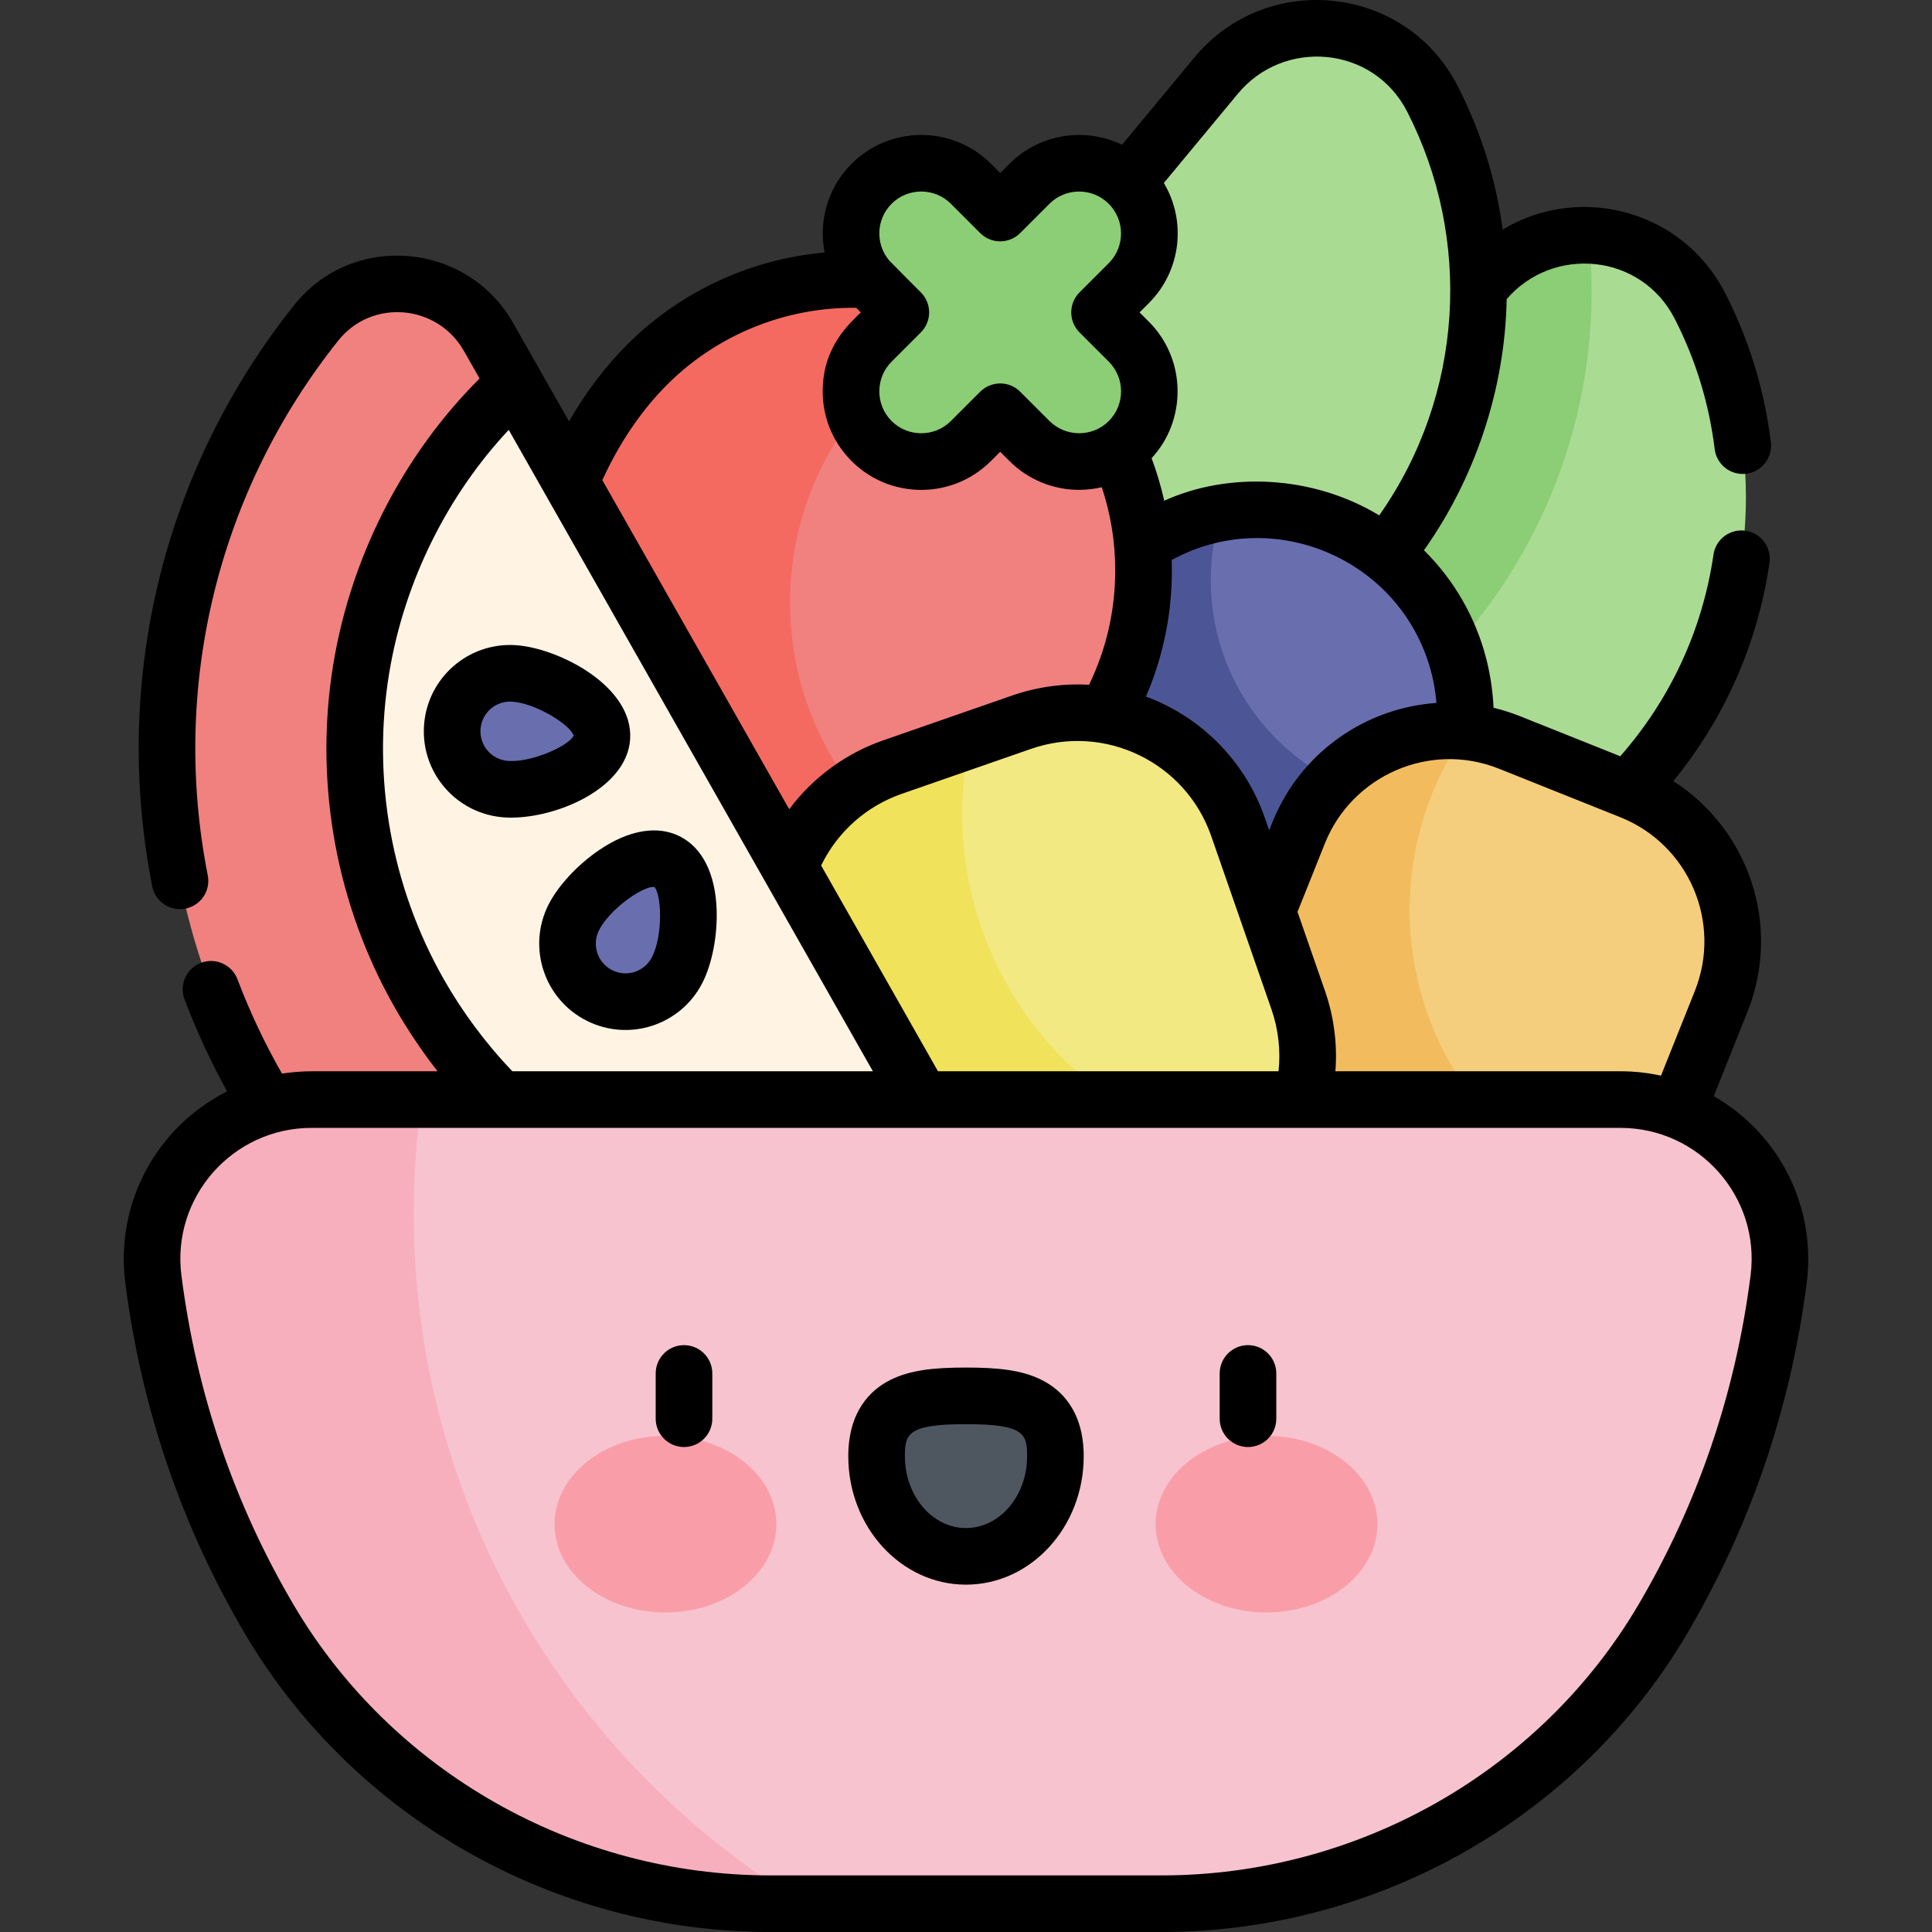
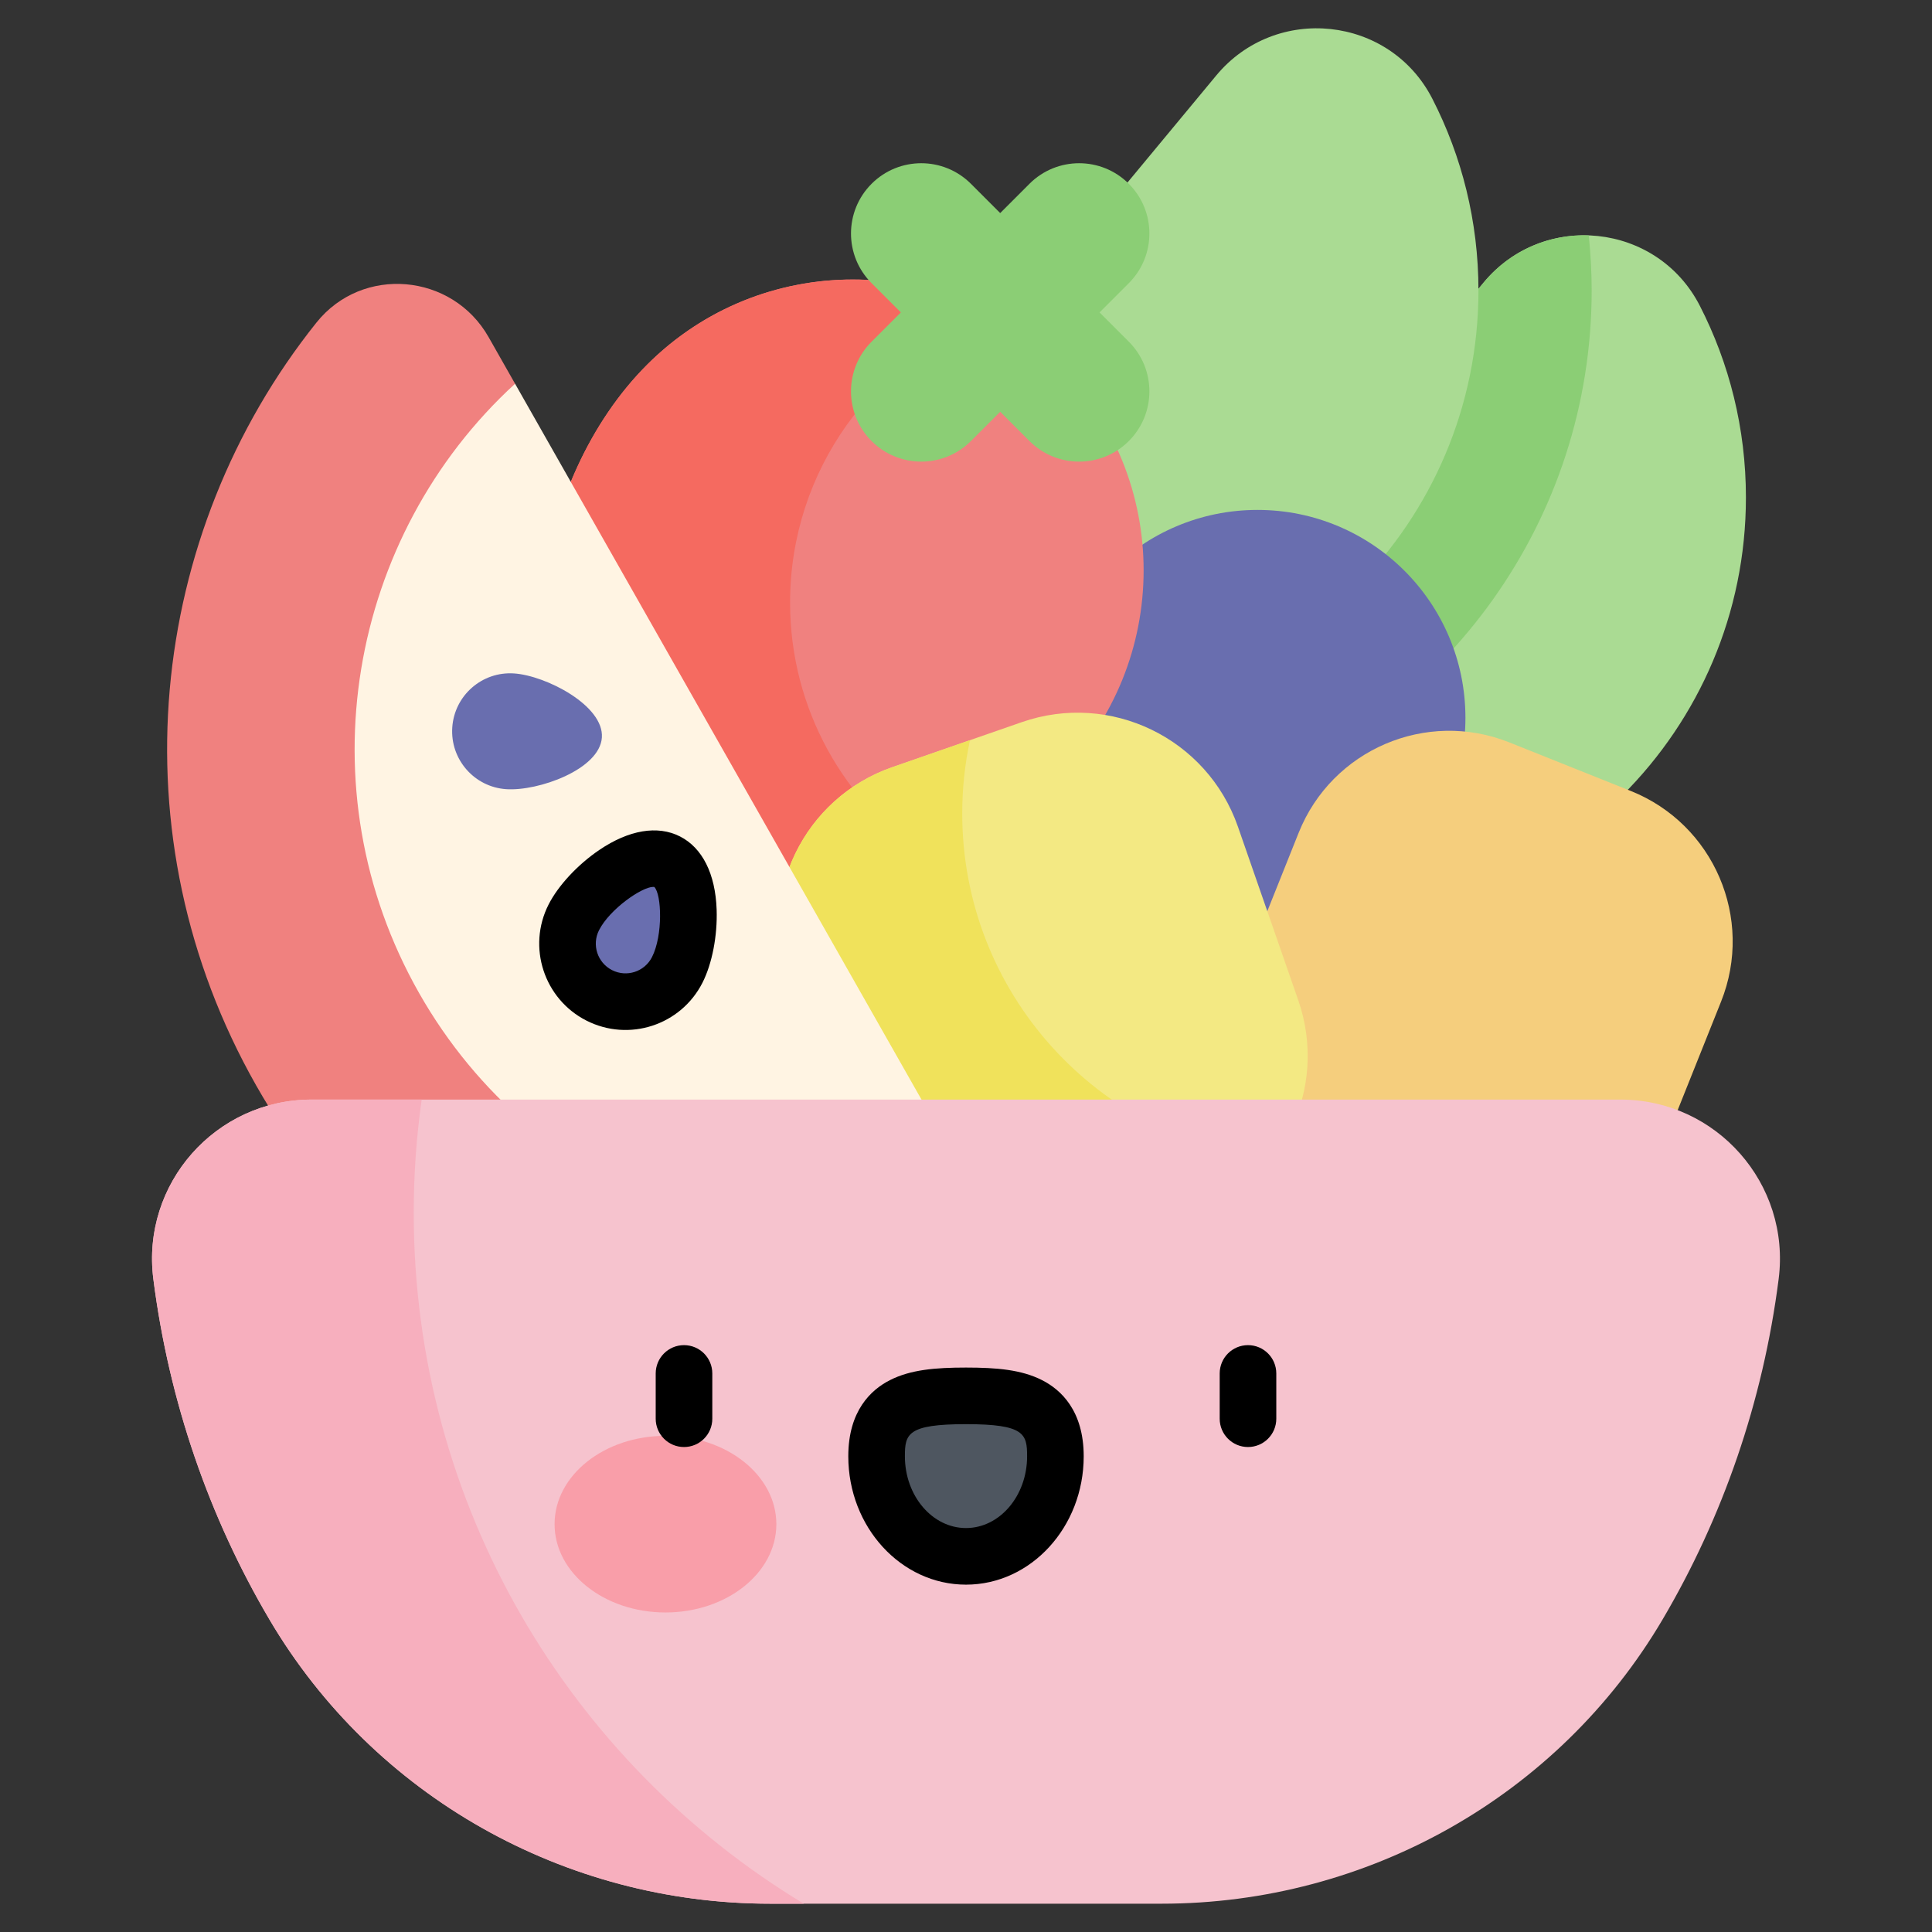
<svg xmlns="http://www.w3.org/2000/svg" id="Capa_1" enable-background="new 0 0 512 512" height="512" viewBox="0 0 512 512" width="512">
  <rect x="0" y="0" width="512" height="512" fill="#333333" stroke="none" />
  <g>
    <g>
      <g>
        <path d="m462.687 131.832c0 61.599-49.934 111.534-111.533 111.534-6.413 0-12.707-.546-18.822-1.588l-5.45-48.435 32.383-77.562 33.92-40.907c15.789-19.041 45.994-15.867 57.281 6.144 7.813 15.236 12.221 32.509 12.221 50.814z" fill="#aadb93" />
        <path d="m393.184 74.873-33.92 40.907-32.383 77.562 1.87 16.617c54.238-19.834 93.055-71.958 93.055-132.979 0-4.878-.27-9.75-.774-14.595-10.168-.36-20.549 3.685-27.848 12.488z" fill="#8bce75" />
        <path d="m391.806 76.98c0 61.599-49.934 111.534-111.533 111.534-6.413 0-12.707-.546-18.822-1.588l-5.451-48.437 32.383-77.562 33.92-40.907c15.789-19.041 45.994-15.867 57.281 6.144 7.814 15.237 12.222 32.51 12.222 50.816z" fill="#aadb93" />
        <circle cx="333.246" cy="190.242" fill="#696eaf" r="55.109" />
-         <path d="m380.339 213.26c-32.838 0-59.458-26.621-59.458-59.458 0-6.205.953-12.186 2.716-17.809-25.833 4.564-45.461 27.107-45.461 54.25 0 30.436 24.673 55.109 55.109 55.109 22.246 0 41.4-13.189 50.105-32.168-.997.049-2.001.076-3.011.076z" fill="#4c5696" />
        <path d="m432.163 209.607-32.171-12.862c-22.027-8.806-47.022 1.911-55.829 23.938l-17.232 43.102c-8.806 22.027 1.911 47.023 23.938 55.829l32.171 12.862c22.027 8.806 47.023-1.911 55.829-23.938l17.232-43.102c8.807-22.027-1.911-47.023-23.938-55.829z" fill="#f5ce7d" />
        <path d="m280.498 96.643c-30.1-30.1-78.902-30.1-109.002 0s-40.027 88.829-9.927 118.929 88.829 20.173 118.929-9.927 30.1-78.902 0-109.002z" fill="#f0817f" />
        <path d="m209.379 159.699c0-35.063 22.207-64.939 53.323-76.332-29.219-15.839-66.506-11.425-91.207 13.276-30.1 30.1-40.027 88.829-9.927 118.929 20.691 20.691 54.91 22.468 84.059 11.78-21.848-14.566-36.248-39.424-36.248-67.653z" fill="#f56a60" />
-         <path d="m373.595 241.093c0-17.554 5.498-33.814 14.842-47.19-18.606-1.92-36.985 8.55-44.273 26.78l-17.232 43.103c-8.806 22.027 1.911 47.022 23.938 55.829l32.171 12.862c17.746 7.095 37.413 1.511 48.995-12.443-33.827-10.306-58.441-41.745-58.441-78.941z" fill="#f2bc5e" />
        <path d="m344.046 265.053-15.972-45.943c-8.162-23.479-33.812-35.895-57.291-27.732l-34.291 11.922c-23.479 8.162-35.895 33.812-27.732 57.291l15.972 45.943c8.162 23.479 33.812 35.895 57.291 27.732l34.291-11.921c23.478-8.163 35.894-33.813 27.732-57.292z" fill="#f3e983" />
        <path d="m299.148 90.552-7.757-7.757 7.756-7.756c7.271-7.271 7.271-19.059 0-26.33s-19.059-7.271-26.33 0l-7.756 7.756-7.756-7.756c-7.271-7.271-19.059-7.271-26.33 0s-7.271 19.059 0 26.33l7.756 7.756-7.757 7.757c-7.271 7.271-7.271 19.059 0 26.329 7.271 7.271 19.059 7.271 26.329 0l7.757-7.757 7.757 7.757c7.271 7.271 19.059 7.271 26.329 0 7.273-7.271 7.273-19.059.002-26.329z" fill="#8bce75" />
        <path d="m136.499 101.693-7.019-12.362c-9.632-16.966-33.454-19.073-45.63-3.831-44.786 56.063-53.55 135.952-15.961 202.159s110.686 99.627 181.779 89.901c19.33-2.644 29.728-24.18 20.095-41.146l-7.018-12.361-107.406-86.038z" fill="#f0817f" />
        <path d="m255 215.577c0-6.664.712-13.161 2.053-19.425l-20.561 7.148c-23.479 8.163-35.895 33.813-27.732 57.291l15.972 45.943c8.162 23.479 33.812 35.895 57.291 27.732l34.291-11.921c8.565-2.978 15.649-8.29 20.807-14.967-46.19-5.101-82.121-44.252-82.121-91.801z" fill="#f0e25b" />
        <path d="m262.745 324.052c-57.251 17.15-120.959-6.772-151.691-60.9-30.732-54.129-18.626-121.095 25.445-161.459z" fill="#fff4e3" />
        <path d="m429.425 291.402h-346.85c-25.435 0-45.158 22.314-41.936 47.544 4.171 32.665 14.874 63.274 30.756 90.226 27.629 46.887 78.326 75.328 132.748 75.328h103.715c54.425 0 105.124-28.445 132.753-75.336 15.881-26.953 26.581-57.56 30.751-90.219 3.221-25.23-16.502-47.543-41.937-47.543z" fill="#f6c3ce" />
        <path d="m109.642 321.401c0-10.184.728-20.195 2.105-29.999h-29.172c-25.435 0-45.158 22.313-41.936 47.544 4.171 32.665 14.874 63.273 30.756 90.226 27.629 46.887 78.326 75.328 132.748 75.328h8.868c-61.951-37.442-103.369-105.432-103.369-183.099z" fill="#f7afbe" />
        <g fill="#696eaf">
          <path d="m176.81 228.358c7.568 3.847 6.51 21.118 2.663 28.686-3.847 7.569-13.101 10.585-20.67 6.738-7.568-3.847-10.585-13.101-6.738-20.67 3.848-7.568 17.177-18.601 24.745-14.754z" />
          <path d="m159.503 195.454c.575-8.471-14.798-16.413-23.268-16.988s-15.804 5.826-16.379 14.296c-.575 8.471 5.826 15.804 14.296 16.379 8.471.575 24.776-5.217 25.351-13.687z" />
        </g>
      </g>
      <ellipse cx="176.355" cy="403.917" fill="#f99ea9" rx="29.387" ry="23.403" />
-       <ellipse cx="335.645" cy="403.917" fill="#f99ea9" rx="29.387" ry="23.403" />
      <path d="m279.693 385.935c0-14.643-10.608-16.019-23.693-16.019-13.086 0-23.694 1.376-23.694 16.019s10.608 26.513 23.694 26.513c13.085 0 23.693-11.87 23.693-26.513z" fill="#4e5660" />
    </g>
    <g>
      <g>
-         <path d="m133.643 216.62c12.359.838 32.425-7.158 33.342-20.662.96-14.156-19.036-24.218-30.244-24.978-12.611-.857-23.514 8.657-24.37 21.272-.856 12.611 8.657 23.511 21.272 24.368zm-6.306-23.354c.296-4.377 4.094-7.621 8.388-7.321 6.481.439 15.613 6.337 16.274 8.995-1.014 2.545-10.851 7.154-17.34 6.714-4.342-.295-7.617-4.046-7.322-8.388z" />
        <path d="m145.378 239.71c-5.715 11.243-1.217 25.039 10.026 30.754 11.269 5.73 25.026 1.245 30.754-10.026 2.561-5.037 4.001-12.47 3.759-19.399-.331-9.478-3.779-16.358-9.71-19.372-5.93-3.015-13.521-1.746-21.372 3.573-5.739 3.888-10.896 9.433-13.457 14.47zm27.728-4.674c.105 0 .204.007.295.022 1.944 1.929 2.329 12.794-.615 18.584-1.967 3.872-6.697 5.426-10.586 3.451-3.87-1.967-5.418-6.716-3.45-10.586 2.844-5.595 11.345-11.471 14.356-11.471z" />
-         <path d="m33.196 339.893c4.243 33.233 14.921 64.552 31.734 93.085 28.722 48.743 82.066 79.022 139.212 79.022h103.717c57.15 0 110.494-30.282 139.217-79.029 16.81-28.532 27.486-59.848 31.729-93.078 2.537-19.87-7.123-39.375-24.641-49.402l8.905-22.273c9.279-23.21.075-48.652-19.626-61.217 13.606-16.644 22.369-36.453 25.491-57.85.598-4.099-2.24-7.906-6.338-8.505-4.101-.6-7.906 2.24-8.505 6.338-2.91 19.94-11.423 38.311-24.711 53.428l-21.781-8.709c-2.351-.84-6.354-2.842-11.796-4.142-.166-3.949-.785-8.513-1.911-12.919-.006-.022-.011-.044-.017-.066-2.785-10.852-8.434-20.764-16.509-28.754 13.418-18.935 21.453-42.408 21.921-66.554 12.269-14.253 35.615-12.179 44.508 5.165 5.556 10.834 9.127 22.469 10.613 34.581.505 4.111 4.237 7.034 8.358 6.531 4.111-.505 7.035-4.247 6.531-8.358-1.702-13.868-5.791-27.191-12.154-39.599-11.139-21.722-38.264-29.129-58.918-16.765-1.785-13.269-5.779-26.029-11.964-38.089-13.725-26.763-50.496-30.706-69.73-7.508l-19.181 23.132c-9.726-4.691-21.777-3.015-29.834 5.042l-2.453 2.453-2.453-2.453c-10.183-10.184-26.753-10.184-36.937 0-6.379 6.379-8.76 15.263-7.148 23.514-19.645 1.75-38.239 10.327-52.332 24.421-5.806 5.805-11.009 12.7-15.402 20.337-1.679-2.957-13.502-23.781-14.789-26.048-12.264-21.602-42.562-24.154-58.014-4.81-34.693 43.429-48.415 99.586-37.648 154.074.803 4.064 4.752 6.706 8.812 5.904 4.064-.803 6.707-4.749 5.904-8.812-9.91-50.146 2.72-101.832 34.651-141.803 8.793-11.007 26.161-9.632 33.249 2.852l4.135 7.284c-20.327 20.232-34.876 48.12-39.218 78.65-4.202 29.522 1.225 60.712 16.655 87.889 3.422 6.028 7.775 12.398 11.418 17.047h-33.373-.001c-2.613 0-5.57.256-7.842.615-4.466-7.781-8.509-16.288-11.803-24.995-1.465-3.875-5.795-5.827-9.669-4.361s-5.827 5.795-4.361 9.669c3.154 8.339 6.951 16.534 11.287 24.404-18.873 9.501-29.653 29.799-26.988 50.662zm415.945-77.245-8.963 22.418c-3.394-.75-7.008-1.167-10.75-1.167h-75.533c.581-7.411-.474-14.722-2.763-21.311l-7.276-20.93 7.274-18.194c7.12-17.797 27.644-27.124 46.082-19.759 25.997 10.394-9.382-3.751 32.171 12.862 18.193 7.274 27.033 27.885 19.758 46.081zm-200.567 21.251-30.966-54.541c4.463-9.15 12.216-15.801 21.347-18.978l34.291-11.921c19.508-6.791 40.925 3.506 47.742 23.103.001.003.002.005.003.008 21.484 61.799-5.504-15.833 15.972 45.944 1.813 5.215 2.463 10.936 1.861 16.385zm130.526-106.499c.004.014.007.028.011.042.746 2.672 1.3 5.611 1.567 8.846-17.589 1.213-33.552 11.581-41.624 27.534-1.362 2.68-1.955 4.361-2.713 6.222-1.003-2.834-1.323-3.937-2.194-6.067-5.547-13.572-16.686-24.309-30.458-29.376 4.682-10.848 6.966-22.442 6.864-34.081-.003-.412-.038-2.008-.041-2.107 26.641-14.617 60.323-.505 68.588 28.987zm-51.023-152.6c12.148-14.65 35.85-12.744 44.835 4.779 17.221 33.58 15.134 74.944-7.4 107-17.77-10.756-40.134-11.553-56.973-3.879-.86-3.866-2.109-7.962-3.354-11.284 9.233-9.905 9.372-26.052-.734-36.173l-2.453-2.453 2.453-2.453c8.618-8.612 9.982-21.807 3.979-31.842zm-91.798 29.206c4.334-4.335 11.388-4.335 15.723 0l7.756 7.756c2.929 2.929 7.678 2.929 10.607 0l7.756-7.756c4.241-4.242 11.079-4.321 15.433-.262.022.022.041.045.064.067 4.733 4.538 4.445 11.707.227 15.918l-7.756 7.756c-2.929 2.929-2.93 7.679 0 10.607 2.713 2.713 5.044 5.044 7.756 7.756 4.335 4.335 4.335 11.388 0 15.723-4.357 4.357-11.411 4.27-15.686.034-.012-.012-.025-.022-.037-.034l-7.757-7.757c-2.926-2.927-7.678-2.929-10.607 0-2.713 2.713-5.044 5.044-7.756 7.757-4.334 4.331-11.383 4.337-15.723 0-4.348-4.348-4.313-11.416 0-15.723l7.757-7.757c2.927-2.926 2.929-7.679 0-10.607-.104-.104-7.468-7.478-8.371-8.436-3.701-4.362-3.502-10.925.614-15.042zm-59.48 47.935c13.271-13.271 31.441-20.606 50.117-20.361l1.21 1.209c-2.801 2.816-10.103 8.921-10.103 20.922 0 6.066 2.056 11.815 5.835 16.455.009.012.018.023.027.035 9.877 12.094 27.86 12.842 38.724 1.978.1-.1 2.613-2.613 2.453-2.453l2.453 2.453c4.827 4.827 11.442 7.638 18.469 7.638 2.087 0 4.315-.293 6.004-.697 2.317 6.97 3.571 14.311 3.559 22.139-.005 10.471-2.333 20.694-6.923 30.202-6.505-.378-13.581.496-20.303 2.829l-34.291 11.922c-9.538 3.312-18.433 9.578-24.88 18.249l-49.516-87.214c4.436-9.773 10.327-18.469 17.165-25.306zm-73.675 76.532c4.08-24.817 15.773-47.567 31.695-64.551l96.505 169.977h-95.535c-7.23-7.539-13.41-15.991-18.215-24.453-13.882-24.452-19.014-53.209-14.45-80.973zm-20.551 120.426h346.855c20.879 0 37.147 18.339 34.498 39.094-3.984 31.201-14.002 60.594-29.774 87.363-26.038 44.191-74.431 71.644-126.293 71.644h-103.717c-51.859 0-100.25-27.45-126.288-71.637-15.775-26.77-25.794-56.165-29.778-87.369-2.643-20.701 13.554-39.095 34.497-39.095z" />
      </g>
      <g>
        <g>
          <g>
            <path d="m181.268 383.477c-4.142 0-7.5-3.358-7.5-7.5v-12c0-4.142 3.358-7.5 7.5-7.5s7.5 3.358 7.5 7.5v12c0 4.142-3.358 7.5-7.5 7.5z" />
          </g>
          <g>
            <path d="m256 419.948c-17.2 0-31.194-15.258-31.194-34.013 0-12.056 6.008-17.634 11.048-20.189 5.449-2.763 11.994-3.329 20.146-3.329s14.697.566 20.146 3.329c5.04 2.556 11.047 8.133 11.047 20.189 0 18.755-13.993 34.013-31.193 34.013zm0-42.531c-15.539 0-16.194 2.612-16.194 8.519 0 10.484 7.265 19.013 16.194 19.013s16.193-8.529 16.193-19.013c0-5.908-.654-8.519-16.193-8.519z" />
          </g>
          <g>
            <path d="m330.732 383.477c-4.142 0-7.5-3.358-7.5-7.5v-12c0-4.142 3.358-7.5 7.5-7.5s7.5 3.358 7.5 7.5v12c0 4.142-3.358 7.5-7.5 7.5z" />
          </g>
        </g>
      </g>
    </g>
  </g>
</svg>